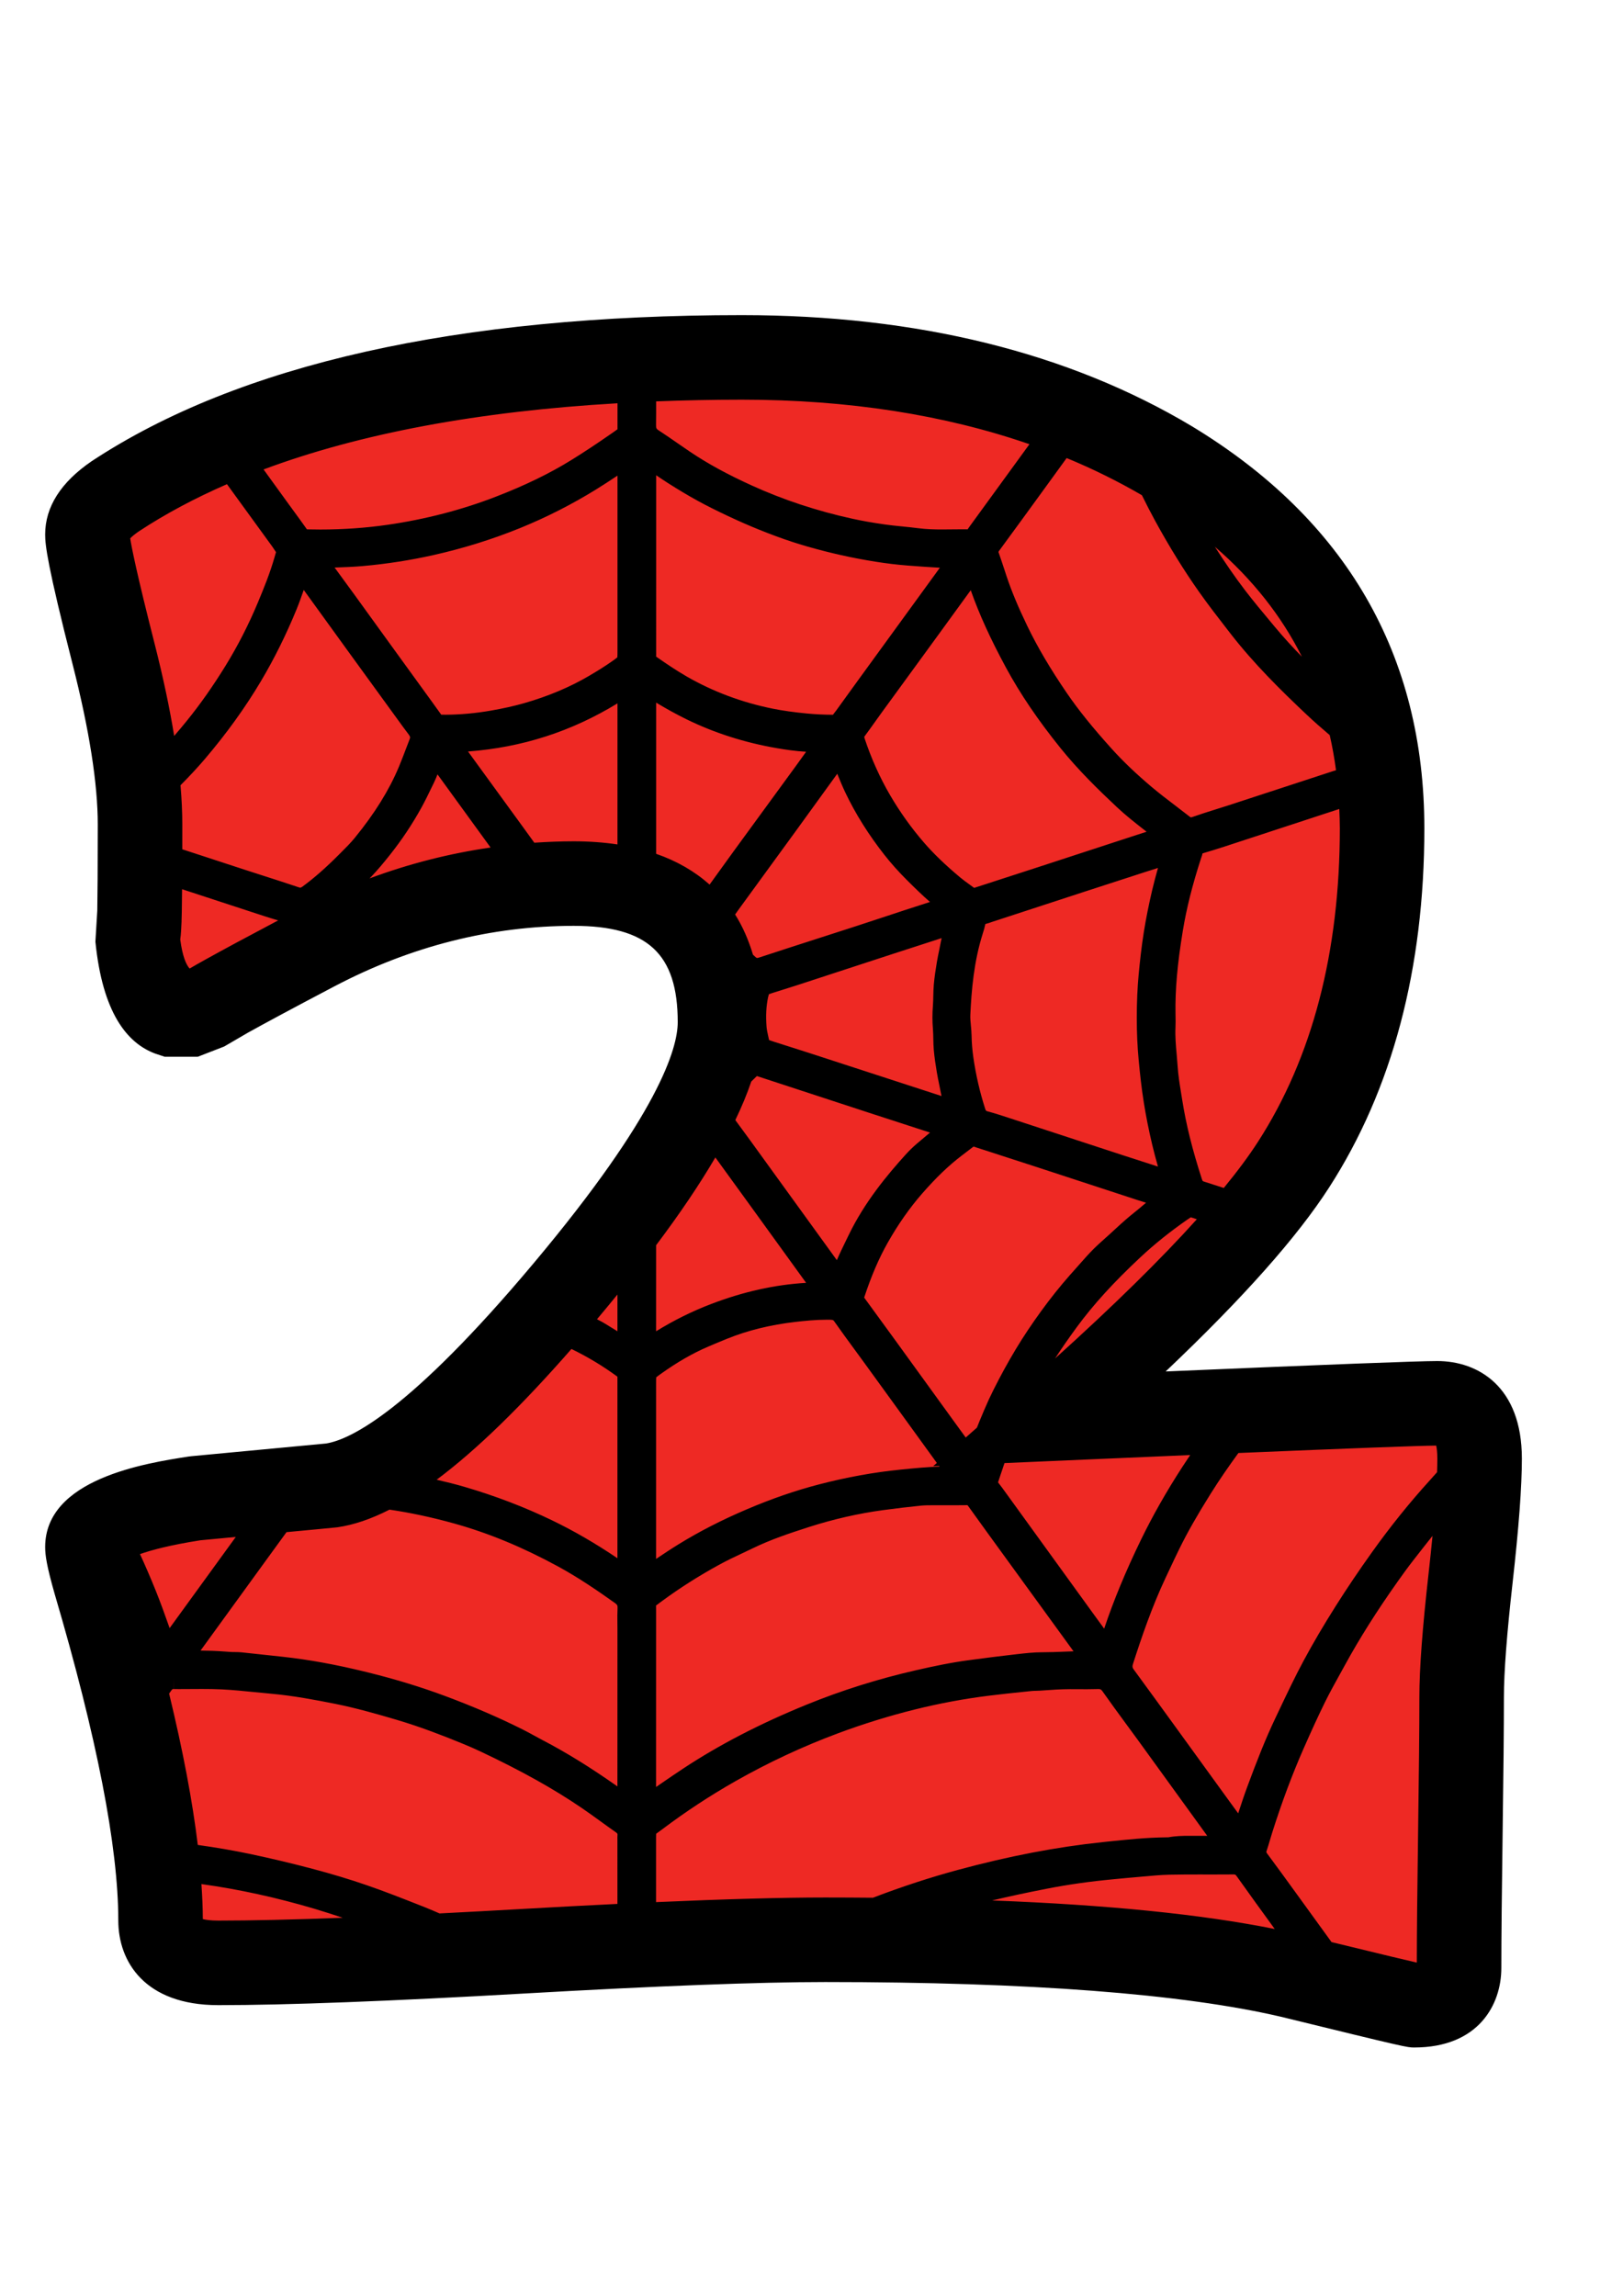
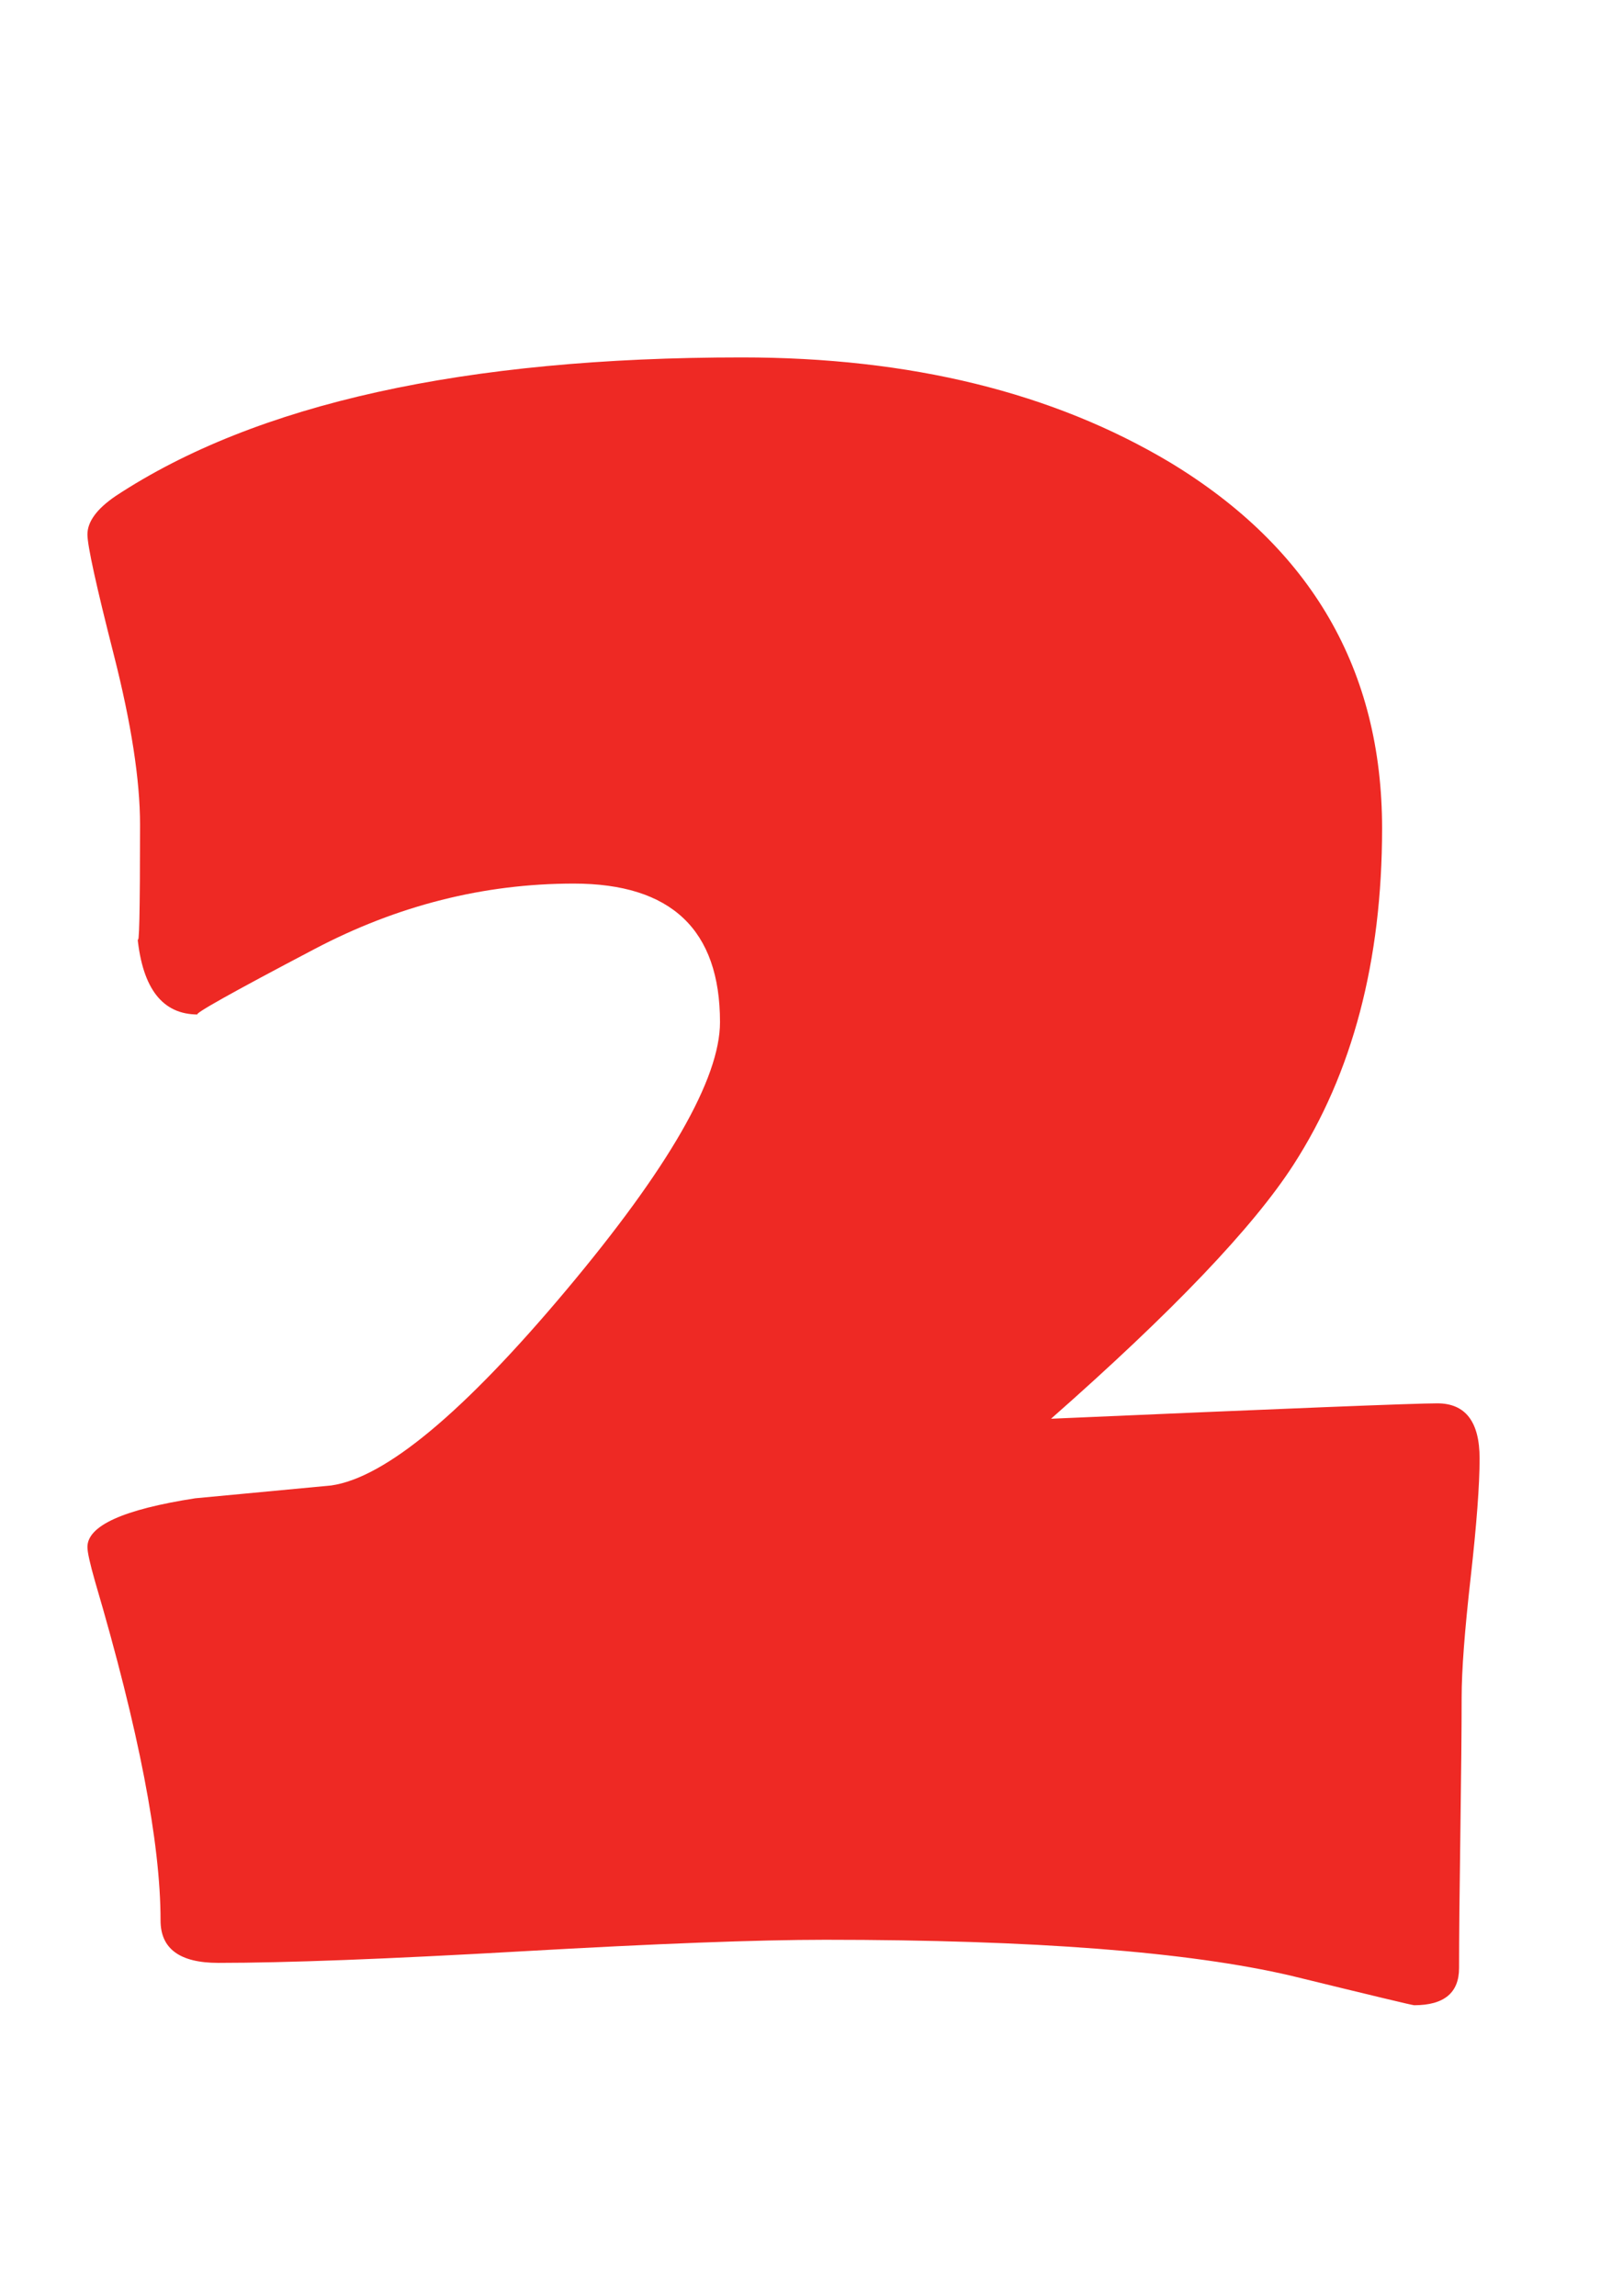
<svg xmlns="http://www.w3.org/2000/svg" version="1.1" id="Layer_1" x="0px" y="0px" width="595.28px" height="841.89px" viewBox="0 0 595.28 841.89" enable-background="new 0 0 595.28 841.89" xml:space="preserve">
  <g>
    <path fill="#EE2924" d="M542.683,534.851c0,9.729-1.101,24.319-3.29,43.768c-2.201,19.459-3.296,34.048-3.296,43.768   c0,11.294-0.161,27.927-0.47,49.889c-0.317,21.962-0.474,38.434-0.474,49.414c0,9.094-5.491,13.646-16.472,13.646   c-0.631,0-15.689-3.607-45.176-10.824c-37.65-8.786-94.6-13.176-170.835-13.176c-24.788,0-61.887,1.412-111.301,4.233   c-49.414,2.826-86.521,4.239-111.301,4.239c-14.12,0-21.18-5.178-21.18-15.533c0-28.547-7.999-69.958-24-124.242   c-1.882-6.591-2.824-10.824-2.824-12.707c0-7.837,13.176-13.802,39.531-17.885c16.628-1.563,33.253-3.133,49.887-4.703   c19.767-2.825,48.473-26.665,86.124-71.537c37.648-44.862,56.472-77.649,56.472-98.359c0-33.882-17.882-50.822-53.648-50.822   c-32.945,0-64.637,7.998-95.066,24c-30.435,15.997-44.708,24-42.826,24c-12.868,0-20.236-9.411-22.118-28.239   c0.625,4.708,0.941-9.094,0.941-41.411c0-16.31-3.219-37.101-9.646-62.358c-6.435-25.252-9.649-39.922-9.649-44.004   c0-4.703,3.449-9.412,10.353-14.115c51.453-33.887,128.009-50.827,229.661-50.827c61.806,0,114.2,12.868,157.19,38.59   c51.766,31.378,77.648,76.084,77.648,134.123c0,48.637-10.824,89.735-32.473,123.304c-14.751,22.905-44.398,53.966-88.948,93.182   c86.278-3.765,133.497-5.646,141.657-5.646C537.505,514.615,542.683,521.367,542.683,534.851z" />
-     <path fill-rule="evenodd" clip-rule="evenodd" d="M527.154,499.112c-6.959,0-39.68,1.251-99.615,3.815   c28.477-27.014,48.213-49.243,59.936-67.445c23.188-35.956,34.946-80.268,34.946-131.706c0-63.56-28.638-113.146-85.193-147.426   c-45.235-27.068-100.799-40.79-165.148-40.79c-104.266,0-184.403,17.96-238.389,53.518c-11.365,7.741-17.127,16.804-17.127,26.927   c0,3.911,0.782,11.153,10.128,47.83c6.083,23.905,9.167,43.601,9.167,58.533c0,16.124-0.081,25.777-0.177,31.565l-0.686,11.39   c2.588,25.898,11.505,37.172,21.941,41.042l3.459,1.156h12.142l9.687-3.755l8.761-5.102c5.871-3.26,15.543-8.488,31.595-16.926   c28.036-14.746,57.592-22.219,87.85-22.219c27.094,0,38.146,10.234,38.146,35.32c0,9.497-6.866,33.604-52.846,88.393   c-45.292,53.981-67.059,64.649-76.133,66.113l-49.452,4.662l-0.923,0.111c-15.757,2.442-52.659,8.16-52.659,33.205   c0,2.998,0.58,7.029,3.457,17.092c15.505,52.6,23.367,92.925,23.367,119.857c0,15.003,9.636,31.035,36.682,31.035   c24.964,0,62.709-1.433,112.184-4.264c48.92-2.791,86.069-4.209,110.418-4.209c74.706,0,130.999,4.295,167.151,12.732   c46.043,11.269,46.311,11.269,48.859,11.269c23.602,0,31.974-15.699,31.974-29.148c0-11.031,0.162-27.578,0.47-49.197   c0.318-22.537,0.475-38.928,0.475-50.105c0-9.114,1.074-23.259,3.194-42.031c2.28-20.251,3.391-35.134,3.391-45.504   C558.185,508.498,542.157,499.112,527.154,499.112z M56.737,236.18c-6.606-25.923-8.47-35.466-8.985-38.751   c0.565-0.585,1.554-1.474,3.191-2.589c9.727-6.409,20.531-12.152,32.302-17.289l16.656,22.931l0.275,0.404   c0.275,0.404,0.787,1.151,1.055,1.6c-0.071,0.273-0.174,0.59-0.288,0.984l-0.25,0.863c-1.625,5.743-3.936,11.42-6.162,16.739   c-3.381,8.08-7.355,15.846-11.816,23.083c-4.618,7.489-9.232,14.049-14.107,20.069c-1.491,1.842-3.068,3.744-4.723,5.637   C62.215,259.615,59.86,248.463,56.737,236.18z M75.434,351.833c-2.074,1.156-4.05,2.256-5.887,3.346   c-1.281-1.438-2.611-4.431-3.437-10.638c0.278-2.084,0.392-4.188,0.464-6.263l0.023-0.308l-0.013-0.051   c0.038-1.206,0.076-2.417,0.096-3.558c0.041-2.356,0.073-5.137,0.101-8.276l30.2,9.886c1.647,0.54,3.358,1.034,5.036,1.554   C90.561,343.577,81.621,348.392,75.434,351.833z M125.161,312.542l-0.906,0.908c-4.827,4.845-9.05,8.549-13.294,11.657   c-0.252,0.182-0.593,0.404-0.792,0.404c-0.085,0-0.288-0.02-0.661-0.151c-4.208-1.423-8.44-2.781-12.669-4.138   c-2.392-0.767-4.784-1.534-7.173-2.316l-22.812-7.463c0.005-2.851,0.01-5.859,0.01-9.074c0-4.537-0.222-9.341-0.658-14.407   c3.063-3.083,6.068-6.263,8.904-9.593c8.064-9.487,14.809-18.848,20.62-28.623c4.839-8.14,9.232-16.997,13.052-26.322   c0.972-2.362,1.809-4.764,2.619-7.09c0.525,0.722,17.044,23.552,17.044,23.552c4.814,6.641,16.996,23.4,16.996,23.4   c1.486,2.054,2.975,4.112,4.511,6.131c0.591,0.777,0.513,1.09,0.321,1.585l-1.226,3.199c-0.886,2.332-1.771,4.663-2.73,6.964   c-3.598,8.609-8.912,17.168-16.25,26.15C128.605,309.105,126.932,310.775,125.161,312.542z M135.534,322.12   c0.27-0.277,0.548-0.53,0.818-0.817c2.099-2.23,4.256-4.764,6.785-7.963c2.188-2.776,4.196-5.531,5.967-8.196   c1.953-2.927,3.78-5.935,5.435-8.927c1.408-2.548,2.669-5.173,3.891-7.706l0.74-1.523c0.489-1.01,0.908-2.019,1.294-3.023   c1.063,1.464,12.188,16.79,19.472,26.827C164.884,312.961,150.055,316.73,135.534,322.12z M226.475,309.66   c-5.019-0.752-10.365-1.146-16.045-1.146c-4.837,0-9.651,0.197-14.453,0.52c-1.42-1.958-2.833-3.921-4.256-5.879   c0,0-19.946-27.412-20.062-27.573c19.842-1.499,37.898-7.313,54.821-17.652L226.475,309.66z M226.482,238.521   c0,1.009,0,2.049-0.055,2.533c-0.409,0.363-1.431,1.085-2.137,1.58c-2.309,1.62-4.85,3.225-8.236,5.213   c-7.063,4.148-15.061,7.509-23.776,10.002c-3.714,1.06-7.764,1.968-12.387,2.765c-5.49,0.949-10.988,1.454-16.436,1.484   l-1.623-0.025l-3.567-4.961l-13.481-18.591L129.71,217.68c-1.335-1.837-6.003-8.206-6.987-9.558h0.081   c3.354-0.116,6.82-0.232,10.272-0.545c8.771-0.777,17.503-2.14,25.956-4.037c10.966-2.462,21.705-5.813,31.921-9.977   c9.48-3.86,18.773-8.584,27.622-14.044c2.672-1.645,5.289-3.371,7.908-5.102V238.521z M226.485,157.416   c-0.392,0.293-1.027,0.737-1.646,1.166l-0.378,0.263c-5.637,3.921-10.363,7.04-14.869,9.831c-7.908,4.9-16.936,9.291-27.596,13.418   c-12.54,4.864-25.951,8.347-39.854,10.355c-7.983,1.15-16.272,1.736-24.634,1.736c-1.312,0-2.629-0.01-4.166-0.05l-0.568-0.01   l-0.191,0.005c-0.023-0.03-0.051-0.065-0.081-0.111c-1.62-2.301-3.282-4.577-4.945-6.848l-2.447-3.361   c0,0-3.901-5.395-8.438-11.662c35.355-13.196,78.75-21.311,129.816-24.268C226.488,153.53,226.488,157.325,226.485,157.416z    M436.536,533.579c-0.989,1.479-1.988,2.978-2.997,4.537c-5.753,8.882-10.819,17.809-15.059,26.539   c-5.581,11.49-10.018,22.198-13.494,32.589c-1.434-1.968-2.866-3.941-4.3-5.914l-31.843-44c-0.883-1.221-1.766-2.452-2.785-3.734   l0.747-2.255c0.534-1.65,1.079-3.22,1.619-4.814l17.749-0.777C404.814,534.937,421.533,534.215,436.536,533.579z M417.652,388.904   c0.435,4.562,1,9.972,1.878,15.441c0.776,4.905,1.807,10.063,3.048,15.316c0.646,2.74,1.367,5.395,2.135,8.129l-0.146-0.045   c-4.33-1.388-8.66-2.78-12.979-4.193l-41.724-13.666c-2.493-0.817-5.076-1.655-7.711-2.366c-0.434-0.116-0.565-0.151-0.857-1.055   c-1.928-6.016-3.371-12.293-4.29-18.672c-0.394-2.755-0.61-5.37-0.655-7.994c-0.021-1.236-0.132-2.473-0.253-3.704   c-0.131-1.413-0.263-2.74-0.202-3.946c0.414-8.902,1.272-19.388,4.512-29.663l0.121-0.394c0.318-0.999,0.626-1.999,0.828-3.028   c0.025-0.11,0.05-0.191,0.05-0.222c0.051-0.021,0.142-0.051,0.272-0.081c0.57-0.126,1.131-0.313,1.686-0.515l0.454-0.161   l33.761-11.031c7.368-2.402,14.735-4.794,22.113-7.171c1.676-0.54,3.351-1.075,5.026-1.595c-0.767,2.765-1.494,5.445-2.14,8.185   c-1.241,5.293-2.271,10.441-3.048,15.306c-0.898,5.617-1.479,11.208-1.888,15.452c-0.464,4.965-0.696,10.194-0.696,15.987   C416.941,378.771,417.174,383.898,417.652,388.904z M414.902,306.834l-34.058,11.127c-5.274,1.716-22.129,7.176-22.129,7.176   s-1.09,0.338-1.428,0.454c-0.551-0.414-1.11-0.817-1.671-1.221c-1.16-0.837-2.326-1.67-3.416-2.583   c-5.541-4.643-9.788-8.73-13.365-12.874c-4.593-5.314-8.743-11.127-12.339-17.269c-3.757-6.414-6.921-13.458-9.404-20.927   c-0.123-0.374-0.118-0.525-0.01-0.666c1.274-1.716,2.513-3.452,3.749-5.188c0.844-1.181,1.686-2.372,2.539-3.542l20.735-28.452   l11.94-16.436c3.067,8.73,7.226,17.849,12.908,28.356c5.197,9.608,11.738,19.262,19.983,29.501   c6.521,8.095,13.797,15.2,20.69,21.669c3.164,2.977,6.58,5.652,9.881,8.236c0.344,0.272,0.696,0.54,1.04,0.808   C420.02,305.174,414.902,306.834,414.902,306.834z M342.176,377.368c0.097,1.16,0.116,2.326,0.14,3.492   c0.024,1.393,0.058,2.785,0.177,4.168c0.249,2.831,0.686,5.622,1.12,8.216c0.255,1.514,0.563,3.027,0.875,4.531   c0.207,1.02,0.417,2.034,0.608,3.053c0.068,0.369,0.146,0.732,0.232,1.1c-6.081-1.973-48.653-15.831-48.653-15.831   c-2.695-0.873-5.397-1.726-8.099-2.583L283.827,382c0,0-1.451-0.504-1.749-0.601c-0.096-0.459-0.197-0.914-0.3-1.368   c-0.28-1.231-0.542-2.392-0.623-3.446c-0.32-4.133-0.134-7.706,0.578-10.936c0.079-0.358,0.179-0.717,0.293-1.07   c0.515-0.187,1.032-0.363,1.549-0.524l3.318-1.04c1.827-0.57,3.654-1.14,5.473-1.735l35.208-11.506   c5.93-1.933,11.864-3.855,17.802-5.763c-0.104,0.419-0.194,0.837-0.275,1.262c-0.191,1.029-0.403,2.059-0.613,3.088   c-0.313,1.494-0.62,2.992-0.87,4.496c-0.432,2.569-0.865,5.344-1.118,8.211c-0.123,1.408-0.156,2.82-0.187,4.233   c-0.022,1.151-0.045,2.296-0.137,3.447C341.941,371.706,341.941,374.532,342.176,377.368z M324.436,313.562   c2.412,3.063,5.13,6.106,8.082,9.048c2.942,2.932,5.715,5.657,8.579,8.15c-0.57,0.182-8.904,2.881-8.904,2.881l-7.774,2.564   c-3.505,1.156-7.01,2.316-10.524,3.457l-12.755,4.113c-7.595,2.447-15.192,4.89-22.774,7.383c-0.389,0.131-0.606,0.146-0.702,0.146   c-0.058,0-0.156,0-0.446-0.257l-0.502-0.444c-0.187-0.166-0.356-0.348-0.542-0.515c-1.622-5.399-3.777-10.35-6.55-14.74   c0.515-0.727,1.027-1.458,1.552-2.175c0,0,16.545-22.699,20.713-28.432c3.277-4.512,15.199-20.993,15.199-20.993   c0.011,0.025,0.023,0.051,0.035,0.081c0.891,2.19,1.814,4.451,2.864,6.671C313.712,298.352,318.574,306.113,324.436,313.562z    M275.546,396.61c0.777-0.757,1.746-1.706,2.064-2.013c0.202,0.07,32.327,10.587,41.067,13.443   c4.834,1.574,22.432,7.287,22.432,7.287c-1.618,1.347-3.235,2.7-4.838,4.077c-1.479,1.271-2.858,2.619-4.103,3.997   c-6.656,7.357-15.051,17.37-20.942,29.612l-1.02,2.1c-1.109,2.28-2.243,4.602-3.268,6.999c-2.28-3.144-26.241-36.259-26.241-36.259   c-3.641-5.056-7.3-10.098-10.996-15.108C272.079,405.794,274.04,401.081,275.546,396.61z M316.997,475.712   c2.614-7.902,5.345-14.251,8.592-19.993c3.808-6.732,8.064-12.803,12.648-18.047c5.095-5.823,9.659-10.203,14.357-13.797   l4.148-3.174c0.231-0.177,0.363-0.227,0.394-0.237l0.231,0.071c0.263,0.11,0.53,0.196,0.889,0.303c0,0,16.956,5.49,21.825,7.074   l37.521,12.283c0.913,0.293,1.826,0.58,2.74,0.863c-0.308,0.247-0.61,0.5-0.903,0.757c-1.05,0.924-2.13,1.797-3.22,2.67   c-1.05,0.848-2.089,1.69-3.108,2.573c-1.509,1.302-2.978,2.654-4.446,4.007l-1.751,1.61l-1.73,1.549   c-1.449,1.302-2.902,2.594-4.274,3.977c-1.575,1.584-3.063,3.265-4.547,4.945l-1.61,1.816c-1.716,1.918-3.432,3.846-5.087,5.824   c-1.806,2.16-3.563,4.37-5.269,6.61c-1.705,2.235-3.355,4.517-4.965,6.823c-1.61,2.311-3.18,4.652-4.693,7.029   c-1.509,2.377-2.957,4.799-4.36,7.242c-1.402,2.432-2.745,4.904-4.047,7.388c-1.262,2.412-2.493,4.845-3.644,7.317   c-1.176,2.553-2.251,5.146-3.331,7.74c-0.353,0.868-0.696,1.736-1.05,2.604l-4.103,3.618c-1.569-2.16-3.144-4.319-4.708-6.484   l-20.998-28.997c-2.455-3.386-10.862-14.912-10.862-14.912c-0.217-0.308-0.439-0.62-0.679-0.923   C316.967,475.803,316.979,475.763,316.997,475.712z M386.976,498.169c2.291-3.548,4.9-7.308,7.969-11.496   c6.086-8.291,13.504-16.437,23.345-25.631c5.106-4.778,10.885-9.411,17.167-13.781c0.293-0.207,1.303-0.863,1.303-0.863l2.22,0.706   C425.697,461.859,408.302,478.932,386.976,498.169z M491.416,303.776c0,45.377-10.093,84.038-30.006,114.911   c-3.32,5.158-7.524,10.82-12.551,16.951c-2.412-0.777-4.814-1.574-7.236-2.331c-0.494-0.157-0.555-0.177-0.803-0.934   c-3.517-10.865-5.808-20.085-7.211-29.017l-0.373-2.321c-0.561-3.462-1.09-6.732-1.303-10.022   c-0.101-1.474-0.231-2.947-0.363-4.431c-0.303-3.381-0.585-6.571-0.434-9.74c0.07-1.463,0.051-2.937,0.021-4.41l-0.011-0.757   c-0.141-8.806,0.687-18.147,2.675-30.278c1.362-8.302,3.553-17.017,6.696-26.655l0.137-0.394c0.161-0.439,0.313-0.878,0.379-1.353   c0,0,0.105-0.076,0.398-0.161c2.584-0.757,5.157-1.555,7.721-2.393l40.729-13.343c0.444-0.146,0.894-0.287,1.337-0.434   C491.315,299.018,491.416,301.369,491.416,303.776z M477.508,240.822c-3.295-3.355-6.61-6.969-10.103-11.152l-1.236-1.489   c-3.169-3.79-6.439-7.716-9.467-11.662c-3.972-5.193-7.631-10.577-11.122-16.032C459.366,212.401,469.974,225.819,477.508,240.822z    M386.133,174.987c1.695-2.336,3.392-4.678,5.087-7.015c9.653,3.987,18.854,8.539,27.608,13.63c1.595,3.23,3.215,6.399,4.896,9.472   c5.223,9.538,10.461,18.016,16.022,25.908c3.391,4.814,7.034,9.507,10.557,14.049l0.979,1.262   c8.579,11.072,18.465,20.812,27.871,29.683c2.71,2.558,5.586,5.086,8.559,7.6c0.954,4.188,1.726,8.478,2.306,12.873   c-0.368,0.111-0.736,0.222-1.1,0.338l-38.11,12.465c-1.63,0.53-3.271,1.04-4.905,1.554c-2.876,0.903-5.748,1.807-8.589,2.806   c-0.328,0.111-0.484,0.121-0.524,0.121c-0.051,0-0.223-0.081-0.49-0.293c-1.7-1.337-3.426-2.654-5.152-3.966   c-2.906-2.21-5.919-4.506-8.72-6.868c-5.723-4.83-10.507-9.396-14.619-13.954c-7.141-7.913-12.228-14.241-16.513-20.498   c-6.08-8.892-10.844-16.981-14.568-24.728c-3.361-6.974-5.753-12.737-7.55-18.137l-0.808-2.463   c-0.696-2.109-1.393-4.219-2.129-6.308l0.045-0.303c5.839-7.933,11.622-15.906,17.415-23.875L386.133,174.987z M240.653,147.187   c10.204-0.389,20.647-0.621,31.426-0.621c39.103,0,74.349,5.566,105.5,16.33l-2.427,3.331l-19.591,26.933l-0.661,0.959   l-1.963-0.015c-1.256,0-2.513,0.02-3.765,0.03c-1.221,0.015-2.444,0.03-3.666,0.03c-2.594,0-5.664-0.056-8.761-0.464   c-1.922-0.252-3.855-0.449-5.79-0.641c-2.11-0.207-4.222-0.419-6.315-0.717c-4.661-0.666-8.488-1.337-12.046-2.125   c-12.939-2.836-25.343-6.934-36.864-12.182c-9.033-4.113-16.254-8.059-22.722-12.424c-1.474-0.994-2.937-2.008-4.397-3.018   c-2.332-1.62-4.668-3.24-7.05-4.784c-0.729-0.474-0.962-0.727-0.939-1.928C240.676,152.985,240.655,150.088,240.653,147.187z    M240.66,239.051l0.005-64.771c1.448,0.989,2.886,1.948,4.342,2.876c3.906,2.483,7.423,4.582,10.756,6.414   c3.263,1.791,6.813,3.578,11.175,5.626c4.047,1.908,7.787,3.548,11.433,5.016c4.378,1.767,8.316,3.22,12.038,4.441   c3.621,1.196,7.564,2.332,12.054,3.477c4.067,1.034,8.173,1.953,12.207,2.72c4.461,0.848,8.511,1.494,12.382,1.958   c3.814,0.464,7.662,0.727,11.382,0.989l1.026,0.071c1.746,0.121,3.492,0.222,5.262,0.323c-0.336,0.464-29.994,41.26-29.994,41.26   l-8.084,11.178l-0.33,0.424c-0.271,0.338-0.54,0.681-0.79,1.055h-0.132c-3.146-0.01-6.303-0.162-9.381-0.454   c-4.854-0.465-8.854-1.03-12.583-1.776c-11.296-2.281-21.904-6.248-31.535-11.789c-3.981-2.296-7.786-4.89-10.983-7.121   c-0.24-0.167-0.311-0.268-0.265-0.318C240.681,240.121,240.673,239.586,240.66,239.051z M240.655,313.102   c-0.002-14.907-0.002-43.071,0.005-55.445c3.815,2.301,7.436,4.29,10.981,6.036c10.274,5.056,21.518,8.655,33.415,10.688   c2.945,0.505,6.633,1.07,10.61,1.297c-1.239,1.736-2.482,3.467-3.737,5.193c0,0-18.541,25.383-22.552,30.894   c-1.958,2.685-3.898,5.39-5.839,8.084c-1.087,1.514-2.185,3.028-3.277,4.542C254.813,319.541,248.283,315.741,240.655,313.102z    M240.646,456.642c8.775-11.677,15.977-22.36,21.729-32.196c4.37,6.025,8.743,12.051,13.108,18.082   c0,0,20.031,27.704,20.183,27.906c-11.559,0.687-22.989,3.229-34.901,7.781c-6.911,2.635-13.663,5.985-20.127,9.977   L240.646,456.642z M240.638,507.414c0-0.868,0-1.848,0.045-2.332c0.389-0.338,1.234-0.938,1.822-1.362   c5.993-4.27,11.622-7.499,17.213-9.886c2.314-0.984,4.632-1.974,6.972-2.912c7.6-3.063,15.772-5.076,24.977-6.156   c3.475-0.404,7.574-0.817,11.647-0.817l1.19,0.01c1.07,0.021,1.184,0.182,1.483,0.61c2.461,3.497,4.988,6.949,7.515,10.4   l3.306,4.521l13.48,18.586c0,0,8.397,11.587,13.328,18.404l-1.35,1.187l2.14-0.097c0.058,0.081,0.123,0.172,0.182,0.253   c-4.612,0.131-9.172,0.585-13.608,1.029l-0.62,0.061c-9.745,0.969-19.784,2.786-29.845,5.399   c-8.773,2.276-17.483,5.279-26.632,9.18c-9.214,3.926-17.415,8.13-25.073,12.854c-2.768,1.705-5.471,3.512-8.175,5.324   L240.638,507.414z M219.48,483.166c2.41-2.872,4.731-5.683,6.989-8.458c0,5.077-0.002,9.755-0.005,13.479   c-1.501-0.908-3-1.821-4.483-2.755c-0.989-0.626-2.009-1.115-3.021-1.655C219.138,483.564,219.304,483.378,219.48,483.166z    M209.592,494.682c5.846,2.831,11.458,6.202,16.739,10.067c0.053,0.04,0.099,0.075,0.129,0.096c-0.013,0.55-0.005,1.105,0.002,1.65   c0,0,0.01,47.507-0.002,64.927c-8.046-5.445-15.929-10.012-23.971-13.897c-10.032-4.845-20.826-8.973-32.085-12.268   c-3.335-0.974-6.765-1.832-10.249-2.63C174.639,531.823,190.971,515.947,209.592,494.682z M51.347,569.903   c4.11-1.458,10.941-3.311,22.171-5.071l12.964-1.222c-7.161,9.87-22.464,30.965-24.266,33.438   c-1.69-4.779-3.305-9.315-5.145-13.868C55.132,578.387,53.24,574.011,51.347,569.903z M74.392,703.754   c-0.013-4.047-0.214-8.372-0.515-12.843l0.389,0.056c13.398,1.861,27.263,4.899,41.209,9.037c3.419,1.015,6.825,2.125,10.236,3.256   c-18.275,0.696-33.538,1.044-45.642,1.044C77.188,704.304,75.403,704.012,74.392,703.754z M226.46,698.183   c-11.201,0.54-23.188,1.176-35.976,1.907c-10.295,0.591-20.034,1.11-29.277,1.58c-1.718-0.727-3.462-1.514-5.155-2.18l-1.434-0.565   c-6.573-2.595-13.37-5.284-20.203-7.636c-6.164-2.124-12.682-4.093-19.928-6.01c-7.353-1.953-15.038-3.775-22.845-5.426   c-6.01-1.266-12.351-2.352-19.101-3.3c-1.948-16.098-5.438-34.532-10.514-55.505c0.292-0.414,0.595-0.818,0.883-1.231   c0.293-0.424,0.358-0.424,0.774-0.424v-4.3l0.033,4.3l2.074,0.01l8.289-0.04c2.41,0,4.819,0.03,7.222,0.146   c4.009,0.196,8.132,0.61,12.122,1.014c1.991,0.202,3.981,0.404,5.975,0.575c8.16,0.728,16.363,2.286,23.41,3.689   c7.804,1.56,15.507,3.765,22.724,5.894c8.869,2.619,17.362,5.96,23.769,8.579c2.692,1.095,5.003,2.109,7.075,3.094   c14.962,7.08,26.738,13.655,37.058,20.695c2.266,1.539,4.484,3.153,6.704,4.759c1.9,1.377,3.803,2.755,5.73,4.098   c0.653,0.454,0.643,0.625,0.61,1.08c-0.041,0.545-0.035,1.09-0.022,1.635C226.458,674.621,226.46,685.138,226.46,698.183z    M226.452,595.181l0.018,2.195c0,0-0.002,42.385-0.012,57.721c-9.917-6.989-18.77-12.455-27.594-17.052   c-1.009-0.525-2.006-1.07-3.005-1.62c-1.438-0.792-2.879-1.579-4.348-2.312c-8.723-4.345-17.861-8.291-27.947-12.056   c-9.126-3.411-18.664-6.318-29.158-8.901c-11.173-2.746-21.2-4.572-30.654-5.592l-4.653-0.505   c-3.522-0.389-7.047-0.772-10.572-1.136c-0.782-0.075-1.572-0.085-2.364-0.096c-0.399,0-0.8,0-1.199-0.02   c-0.878-0.051-1.756-0.116-2.632-0.177c-1.494-0.106-2.987-0.207-4.476-0.258c-1.433-0.05-2.866-0.075-4.299-0.091   c1.519-2.1,23.479-32.357,23.479-32.357c2.679-3.693,5.367-7.383,8.051-11.071l11.978-1.131l6.613-0.641   c5.995-0.858,12.372-3.008,19.191-6.484c7.565,1.12,15.399,2.765,23.688,5.076c12.583,3.503,25.033,8.649,38.067,15.729   c7.641,4.153,14.864,9.129,20.92,13.443c0.858,0.611,1.009,0.924,0.959,1.964C226.412,591.598,226.43,593.389,226.452,595.181z    M242.293,587.51l0.626-0.459c6.57-4.834,13.706-9.355,21.215-13.438c2.584-1.413,5.23-2.654,8.034-3.977   c1.299-0.61,2.597-1.222,3.888-1.847c6.601-3.215,13.512-5.521,20.6-7.802c9.033-2.897,18.212-4.991,27.283-6.218   c4.88-0.656,9.404-1.19,13.83-1.635c1.37-0.131,2.79-0.142,4.504-0.142h8.323c1.317,0,2.635-0.01,4.239-0.03   c0,0,0.091,0.071,0.268,0.313c4.633,6.47,9.311,12.908,13.989,19.343c0,0,23.546,32.408,24.651,33.937   c-1.171,0.036-2.347,0.081-3.522,0.132c-2.483,0.101-4.966,0.207-7.448,0.207h-0.374c-3.311,0-6.55,0.378-9.684,0.741l-1.65,0.192   c-4.744,0.534-9.478,1.155-14.211,1.781l-1.348,0.176c-6.696,0.879-13.251,2.281-19.332,3.664   c-13.936,3.169-27.516,7.434-40.359,12.677c-17.123,6.984-31.926,14.649-45.258,23.436c-2.748,1.807-5.455,3.674-8.165,5.53   c-0.585,0.404-1.174,0.808-1.762,1.212l-0.002-12.768c0-17.072-0.003-34.144,0.012-51.211l-0.005-1.302   c-0.005-0.515-0.023-0.919-0.013-1.262C241.006,588.454,241.657,587.975,242.293,587.51z M320.585,695.76   c-0.131,0.051-0.27,0.106-0.401,0.157c-5.729-0.051-11.538-0.086-17.513-0.086c-15.692,0-36.468,0.57-62.046,1.695v-22.431   c0-1.01,0-2.055,0.038-2.645c0.214-0.162,1.665-1.201,2.208-1.609c8.536-6.445,17.587-12.39,26.893-17.678   c12.013-6.823,24.669-12.728,37.616-17.552c9.212-3.432,18.691-6.368,28.179-8.73c8.988-2.23,18.127-3.937,27.17-5.056   c4.199-0.525,8.413-0.965,12.626-1.403l3.099-0.323c0.465-0.051,0.929-0.051,1.403-0.061c0.489-0.005,0.979-0.016,1.474-0.051   l2.589-0.176c1.155-0.086,2.311-0.167,3.467-0.228c1.665-0.091,3.341-0.142,5.006-0.151l6.333,0.021   c1.297,0,2.589-0.016,4.083-0.061c0.782,0,1.039,0.08,1.559,0.822c2.933,4.173,5.96,8.291,8.978,12.404   c1.403,1.907,2.806,3.819,4.199,5.728c2.735,3.76,25.242,34.87,25.242,34.87h-6.702c-2.261,0-4.895,0.041-7.529,0.535   c-0.11,0.015-0.217,0.015-0.383,0.015h-0.435c-7.327,0.081-14.624,0.849-21.679,1.59l-1.585,0.167   c-17.001,1.781-34.406,5.122-53.229,10.214C341.2,688.458,330.883,691.829,320.585,695.76z M363.878,696.916   c6.127-1.463,12.692-2.877,20.368-4.365c7.539-1.469,15.553-2.604,23.818-3.381l2.463-0.237c1.807-0.172,3.604-0.354,5.41-0.495   c1.211-0.101,2.422-0.211,3.633-0.322c3.18-0.293,6.192-0.565,9.22-0.636c3.588-0.076,7.176-0.091,10.765-0.091l6.015,0.005   c2.251,0,4.501-0.005,6.798-0.025c0.631,0,0.762,0,1.246,0.687c4.593,6.475,9.26,12.903,13.928,19.322   C440.694,701.998,406.409,698.531,363.878,696.916z M523.985,576.877c-2.281,20.206-3.392,35.088-3.392,45.509   c0,11.031-0.156,27.28-0.469,49.667c-0.293,20.508-0.454,36.521-0.47,47.652c-3.093-0.701-11.157-2.613-31.282-7.523   c-6.878-9.492-13.227-18.264-13.227-18.264c-3.432-4.738-6.863-9.472-10.351-14.165c-0.394-0.534-0.368-0.61-0.262-0.908   c0.464-1.367,0.867-2.75,1.281-4.144c0.263-0.897,0.525-1.791,0.808-2.684c3.532-11.153,7.307-21.236,11.516-30.824   c3.059-6.948,5.49-12.212,7.873-17.062c1.686-3.417,3.593-6.848,5.43-10.174l1.882-3.411c5.375-9.82,11.703-19.838,19.349-30.627   c1.71-2.417,3.563-4.996,5.505-7.488l1.333-1.711c1.933-2.482,3.905-5.001,5.909-7.499   C525.01,567.461,524.535,572.008,523.985,576.877z M527.079,539.867c-0.868,0.989-1.741,1.979-2.63,2.952   c-7.347,8.084-14.427,16.87-21.038,26.12c-4.834,6.752-9.371,13.484-13.483,19.988c-4.477,7.08-8.327,13.636-11.778,20.05   c-3.109,5.783-5.955,11.778-8.71,17.571l-1.524,3.21c-3.785,7.933-6.924,15.962-10.477,25.564   c-1.166,3.159-2.221,6.364-3.271,9.568c-0.01,0.025-0.02,0.05-0.029,0.081c-1.061-1.454-2.12-2.907-3.18-4.36l-20.428-28.189   c-4.875-6.722-9.75-13.443-14.66-20.135c-0.515-0.696-0.636-1.131-0.298-2.17c3.089-9.629,6.935-20.897,11.94-31.521l1.348-2.866   c1.23-2.624,2.467-5.253,3.744-7.856c2.917-5.94,6.444-12.137,11.43-20.101c3.245-5.183,6.682-10.133,10.184-14.942   c42.047-1.766,66.365-2.674,72.542-2.715c0.207,0.908,0.419,2.418,0.419,4.733C527.18,536.365,527.14,538.07,527.079,539.867z" />
  </g>
</svg>